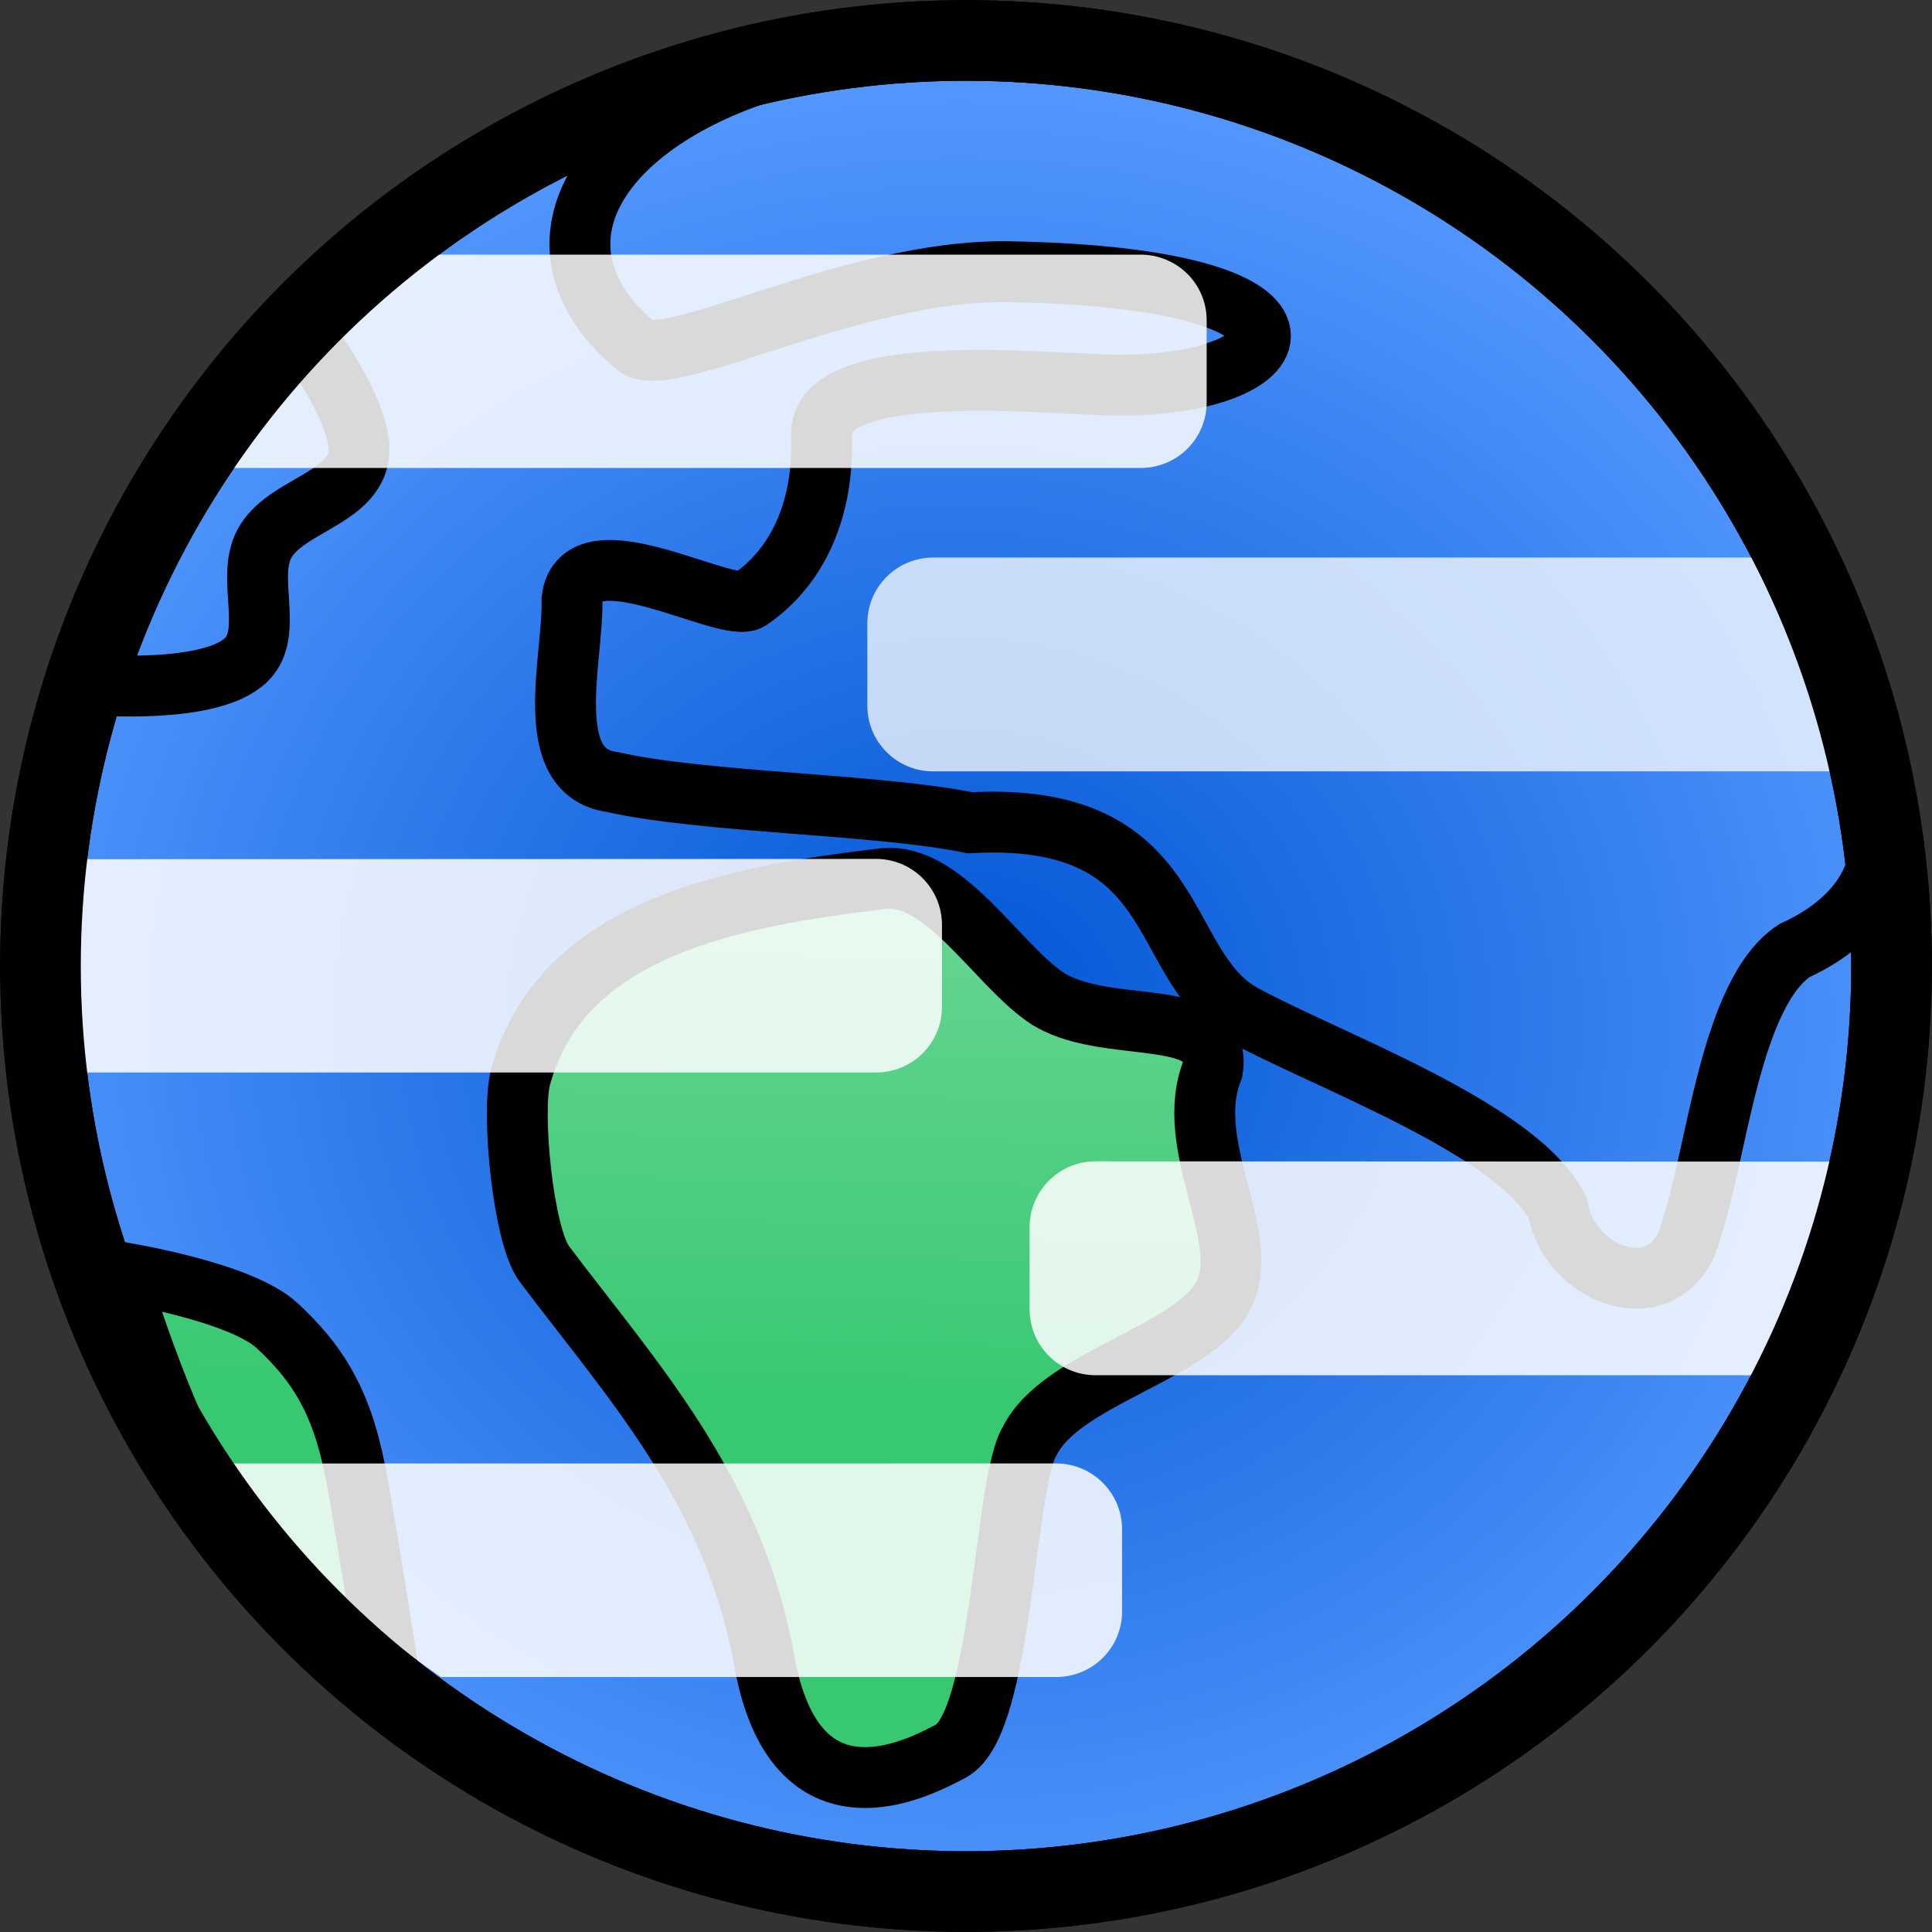
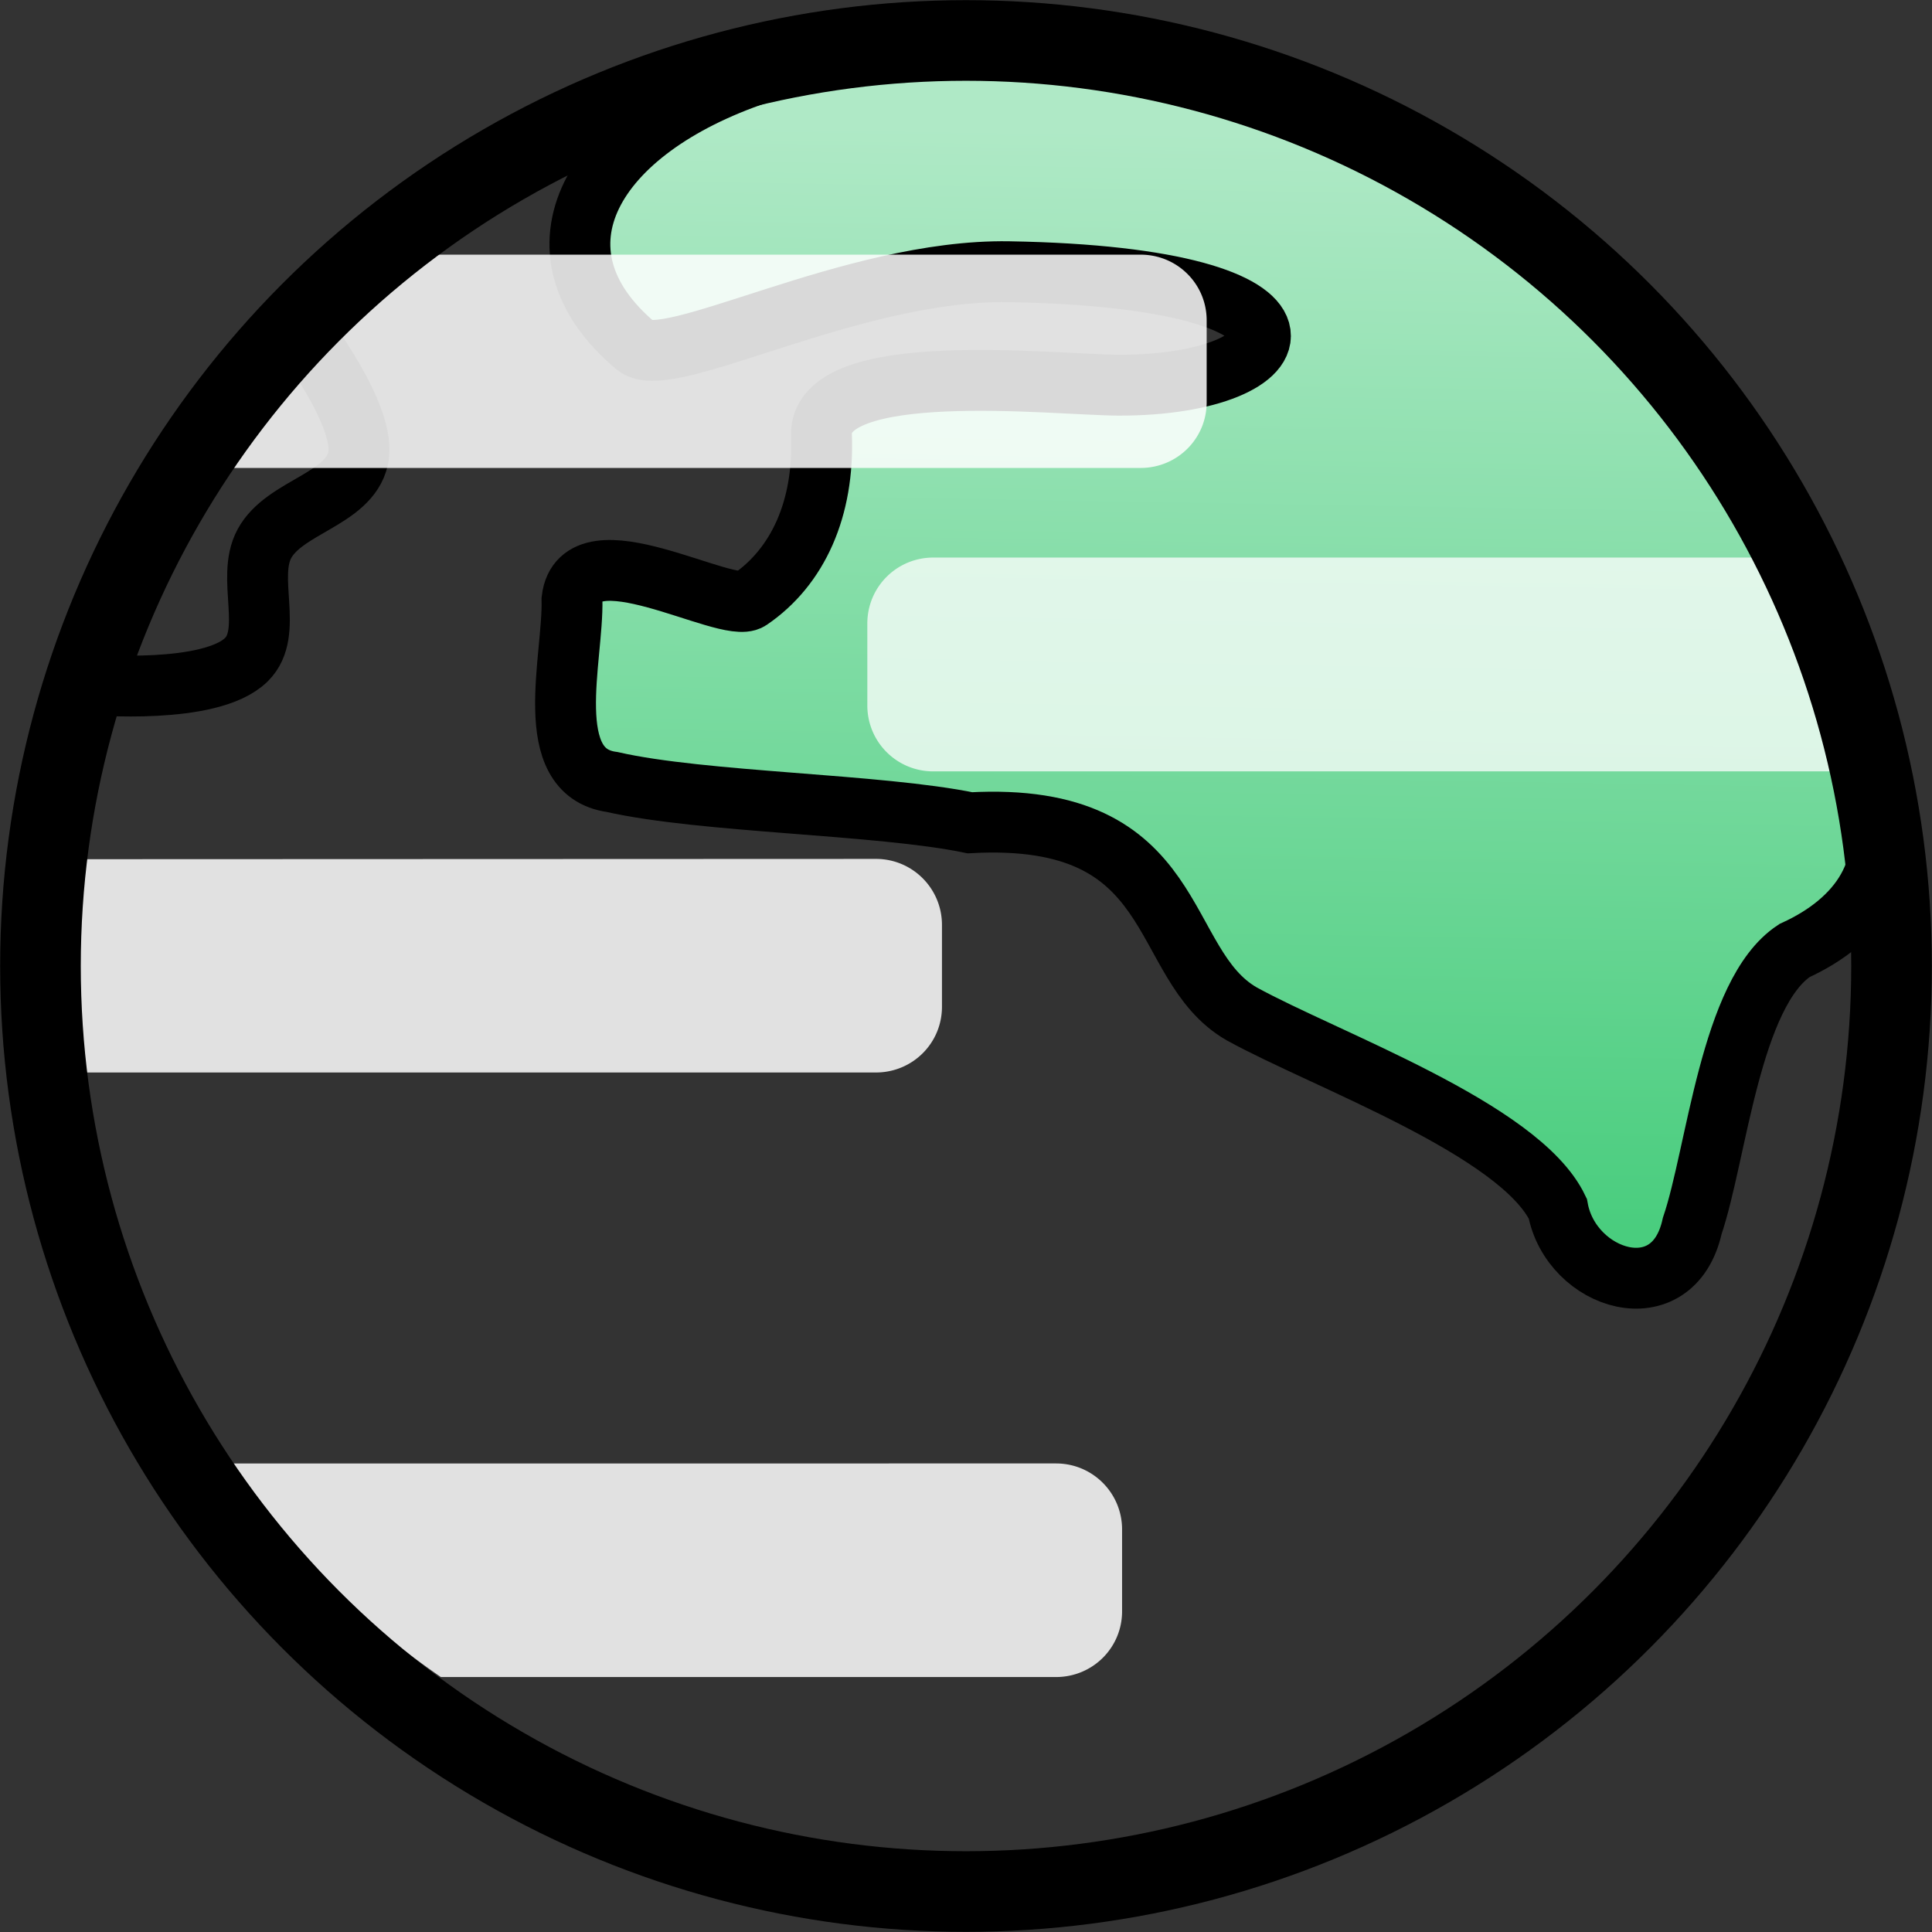
<svg xmlns="http://www.w3.org/2000/svg" xmlns:xlink="http://www.w3.org/1999/xlink" width="24" height="24" version="1.1" viewBox="0 0 6.35 6.35">
  <rect x="0" y="0" width="6.35" height="6.35" fill="#333333" stroke="none" />
  <defs>
    <linearGradient id="linearGradient1370">
      <stop stop-color="#37c871" offset="0" />
      <stop stop-color="#afe9c6" offset="1" />
    </linearGradient>
    <radialGradient id="radialGradient849-5" cx="3.143" cy="3.352" r="3.175" gradientTransform="matrix(1.086 .019 -.017 1 8.932 -.311)" gradientUnits="userSpaceOnUse">
      <stop stop-color="#0055d4" offset="0" />
      <stop stop-color="#59f" offset="1" />
    </radialGradient>
    <linearGradient id="linearGradient1372" x1="12.024" x2="12.095" y1="4.394" y2=".165" gradientUnits="userSpaceOnUse" xlink:href="#linearGradient1370" />
  </defs>
  <g transform="translate(-9.135 .255)">
-     <circle cx="12.31" cy="2.92" r="3.042" fill="url(#radialGradient849-5)" stroke="#000" stroke-linecap="round" stroke-width=".265" />
    <g fill="url(#linearGradient1372)" stroke="#000" stroke-width=".2">
-       <path d="m11.647 5.204c-0.102-0.567-0.439-0.927-0.723-1.305-0.07-0.093-0.109-0.5-0.078-0.614 0.134-0.49 0.694-0.593 1.19-0.652 0.198-0.024 0.369 0.272 0.532 0.387 0.19 0.134 0.59 0.023 0.552 0.242-0.1 0.25 0.135 0.551 0.036 0.741-0.1 0.191-0.534 0.27-0.637 0.479-0.084 0.137-0.088 0.926-0.258 1.018-0.107 0.057-0.512 0.272-0.614-0.296z" />
      <path d="m13.96 0.363c-1.827-1.068-3.483-0.108-2.735 0.519 0.105 0.088 0.708-0.252 1.225-0.244 1.118 0.019 0.963 0.375 0.361 0.373-0.21-7.993e-4 -0.986-0.09-0.976 0.165 0.009 0.24-0.077 0.432-0.236 0.54-0.074 0.05-0.556-0.239-0.584-7.782e-4 0.005 0.193-0.105 0.568 0.132 0.6 0.299 0.068 0.875 0.072 1.176 0.134 0.708-0.039 0.608 0.464 0.893 0.628 0.276 0.152 0.914 0.379 1.039 0.64 0.043 0.236 0.379 0.343 0.442 0.057 0.081-0.239 0.125-0.766 0.336-0.905 0.213-0.097 0.34-0.272 0.261-0.513-0.091-0.701-0.522-1.312-1.036-1.775-0.095-0.079-0.195-0.152-0.299-0.219z" stroke-linecap="round" />
-       <path d="m9.52 3.925s0.403 0.062 0.527 0.178c0.124 0.116 0.208 0.236 0.255 0.475 0.035 0.175 0.111 0.673 0.111 0.673s-0.437-0.364-0.59-0.594c-0.153-0.23-0.303-0.732-0.303-0.732z" />
      <path d="m10.123 0.83s0.22 0.284 0.189 0.422c-0.03 0.135-0.242 0.158-0.308 0.28-0.061 0.113 0.032 0.291-0.059 0.381-0.118 0.117-0.51 0.082-0.51 0.082s0.094-0.257 0.139-0.381c0.062-0.171 0.178-0.385 0.31-0.511 0.086-0.083 0.239-0.273 0.239-0.273z" />
    </g>
    <g fill="#fff">
      <path transform="scale(.265)" d="m46.047 5.953c-0.453 0-0.818 0.365-0.818 0.818v1.016c0 0.453 0.365 0.818 0.818 0.818h11.719a11.499 11.499 0 0 0-0.926-2.652z" opacity=".75" />
      <path d="m9.286 2.569a3.042 3.042 0 0 0-0.019 0.334 3.042 3.042 0 0 0 0.022 0.367h2.725c0.12 0 0.217-0.096 0.217-0.216v-0.269c0-0.12-0.097-0.217-0.217-0.217z" opacity=".85" />
-       <path d="m12.736 3.562c-0.12 0-0.217 0.097-0.217 0.217v0.269c0 0.12 0.097 0.217 0.217 0.217h2.184a3.042 3.042 0 0 0 0.307-0.702z" opacity=".85" />
      <path d="m10.177 0.582a3.042 3.042 0 0 0-0.532 0.701h3.239c0.12-1e-7 0.217-0.096 0.217-0.216v-0.269c0-0.12-0.097-0.216-0.217-0.216z" opacity=".85" />
      <path d="m9.86 4.555a3.042 3.042 0 0 0 0.724 0.702h2.022c0.12 0 0.217-0.096 0.217-0.216v-0.269c0-0.12-0.097-0.217-0.217-0.217z" opacity=".85" />
    </g>
    <circle cx="12.31" cy="2.92" r="3.042" fill="none" stroke="#000" stroke-linecap="round" stroke-width=".265" />
  </g>
</svg>